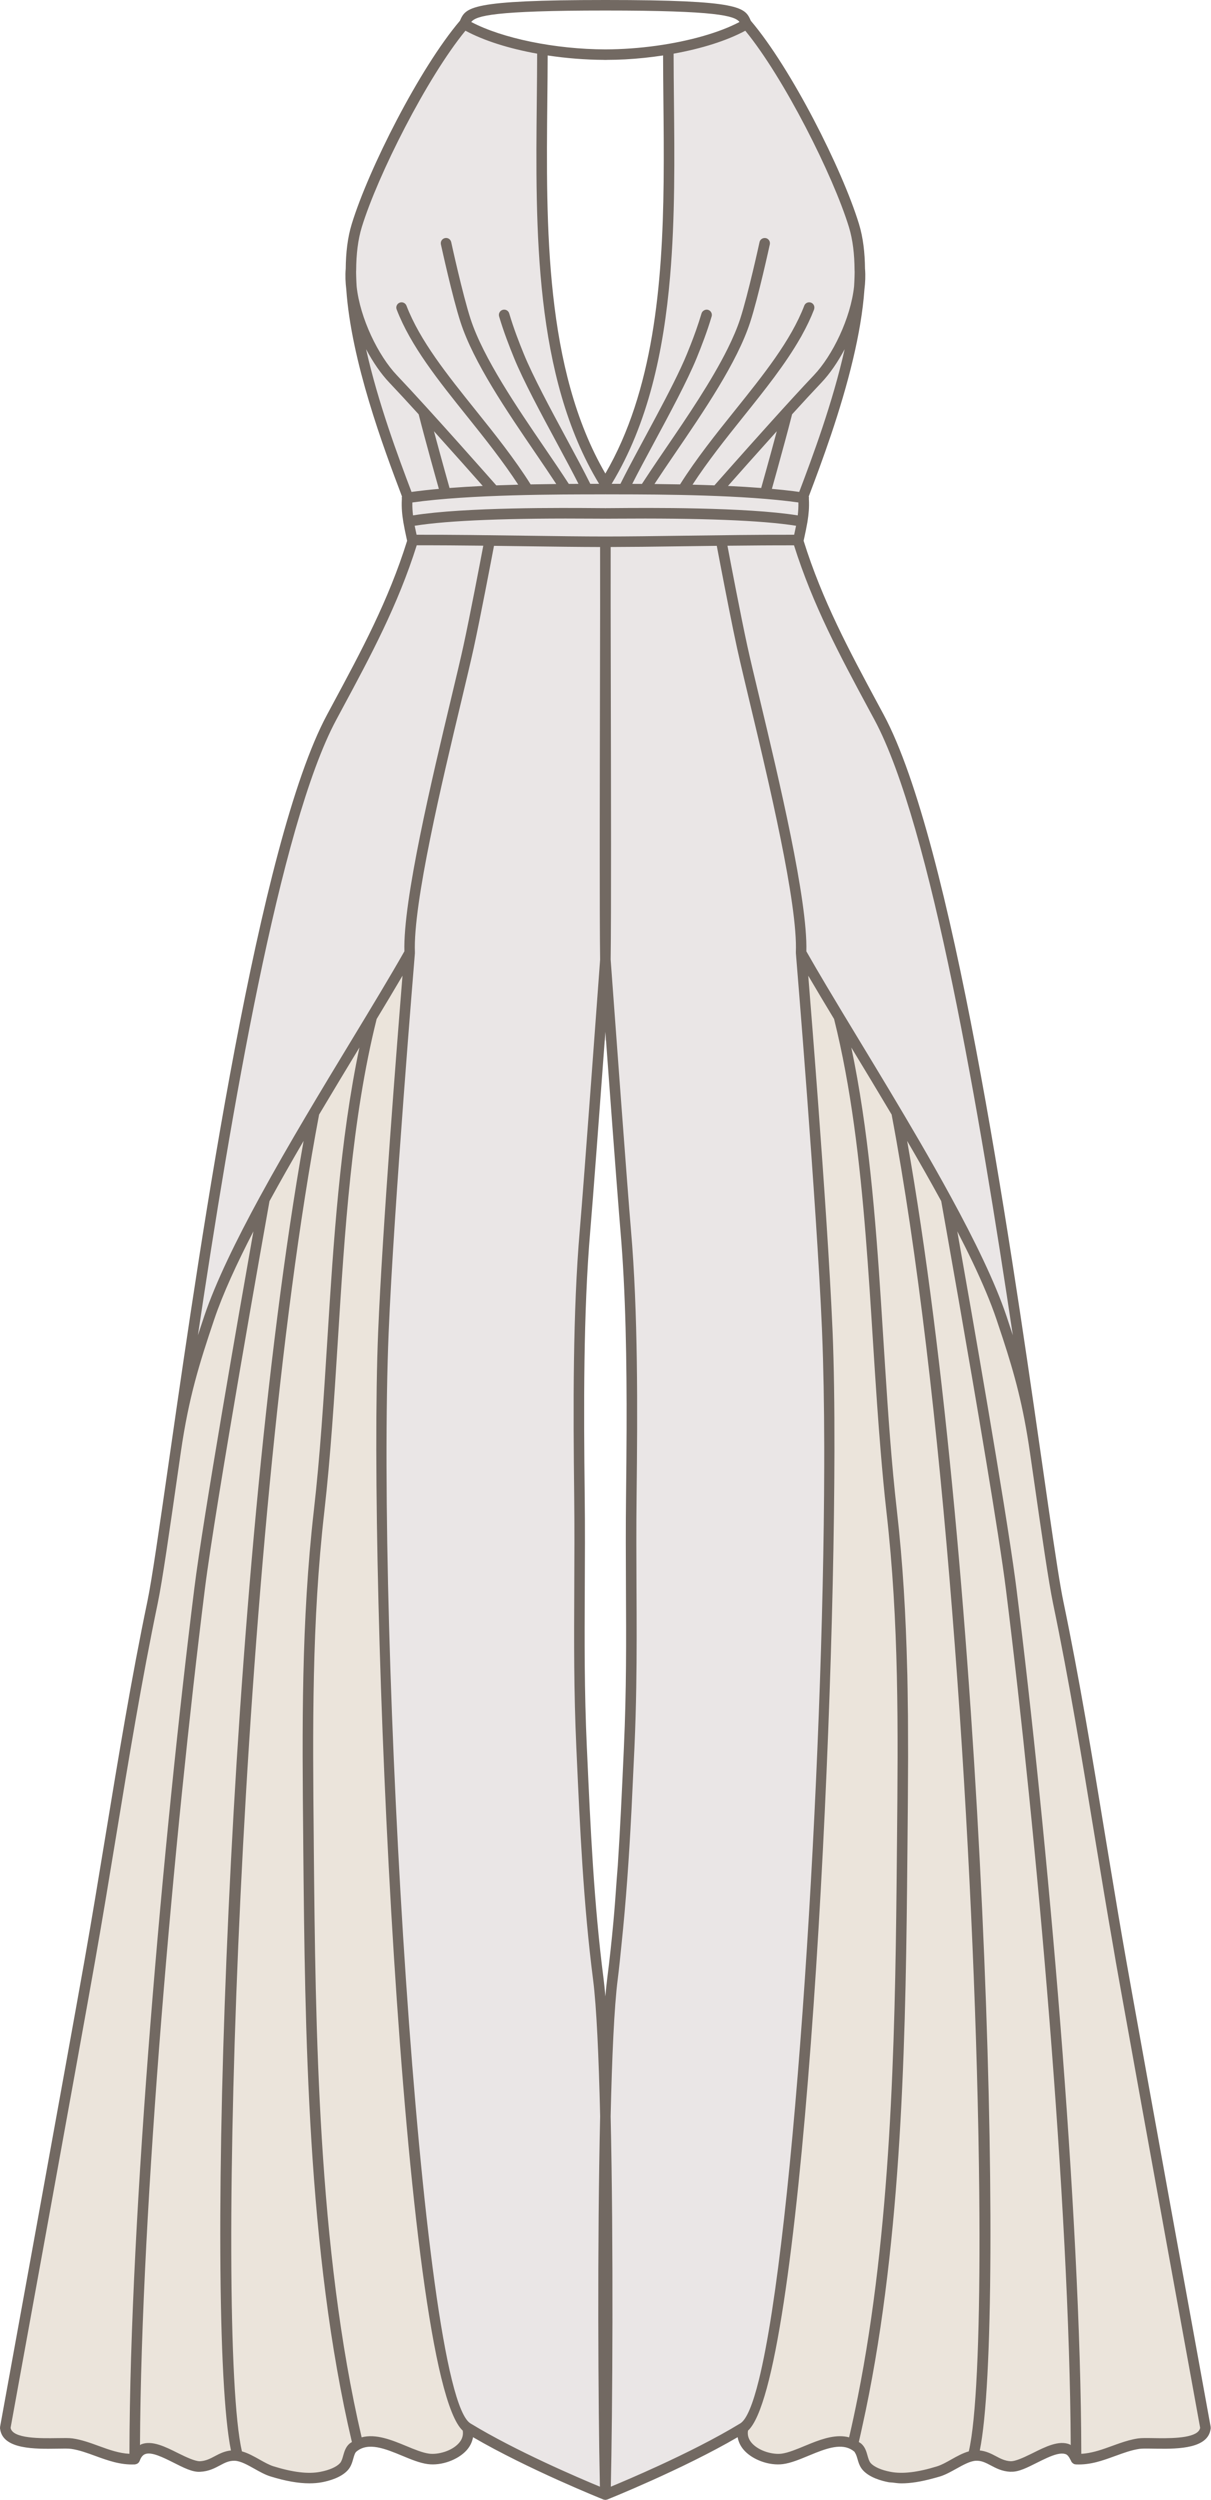
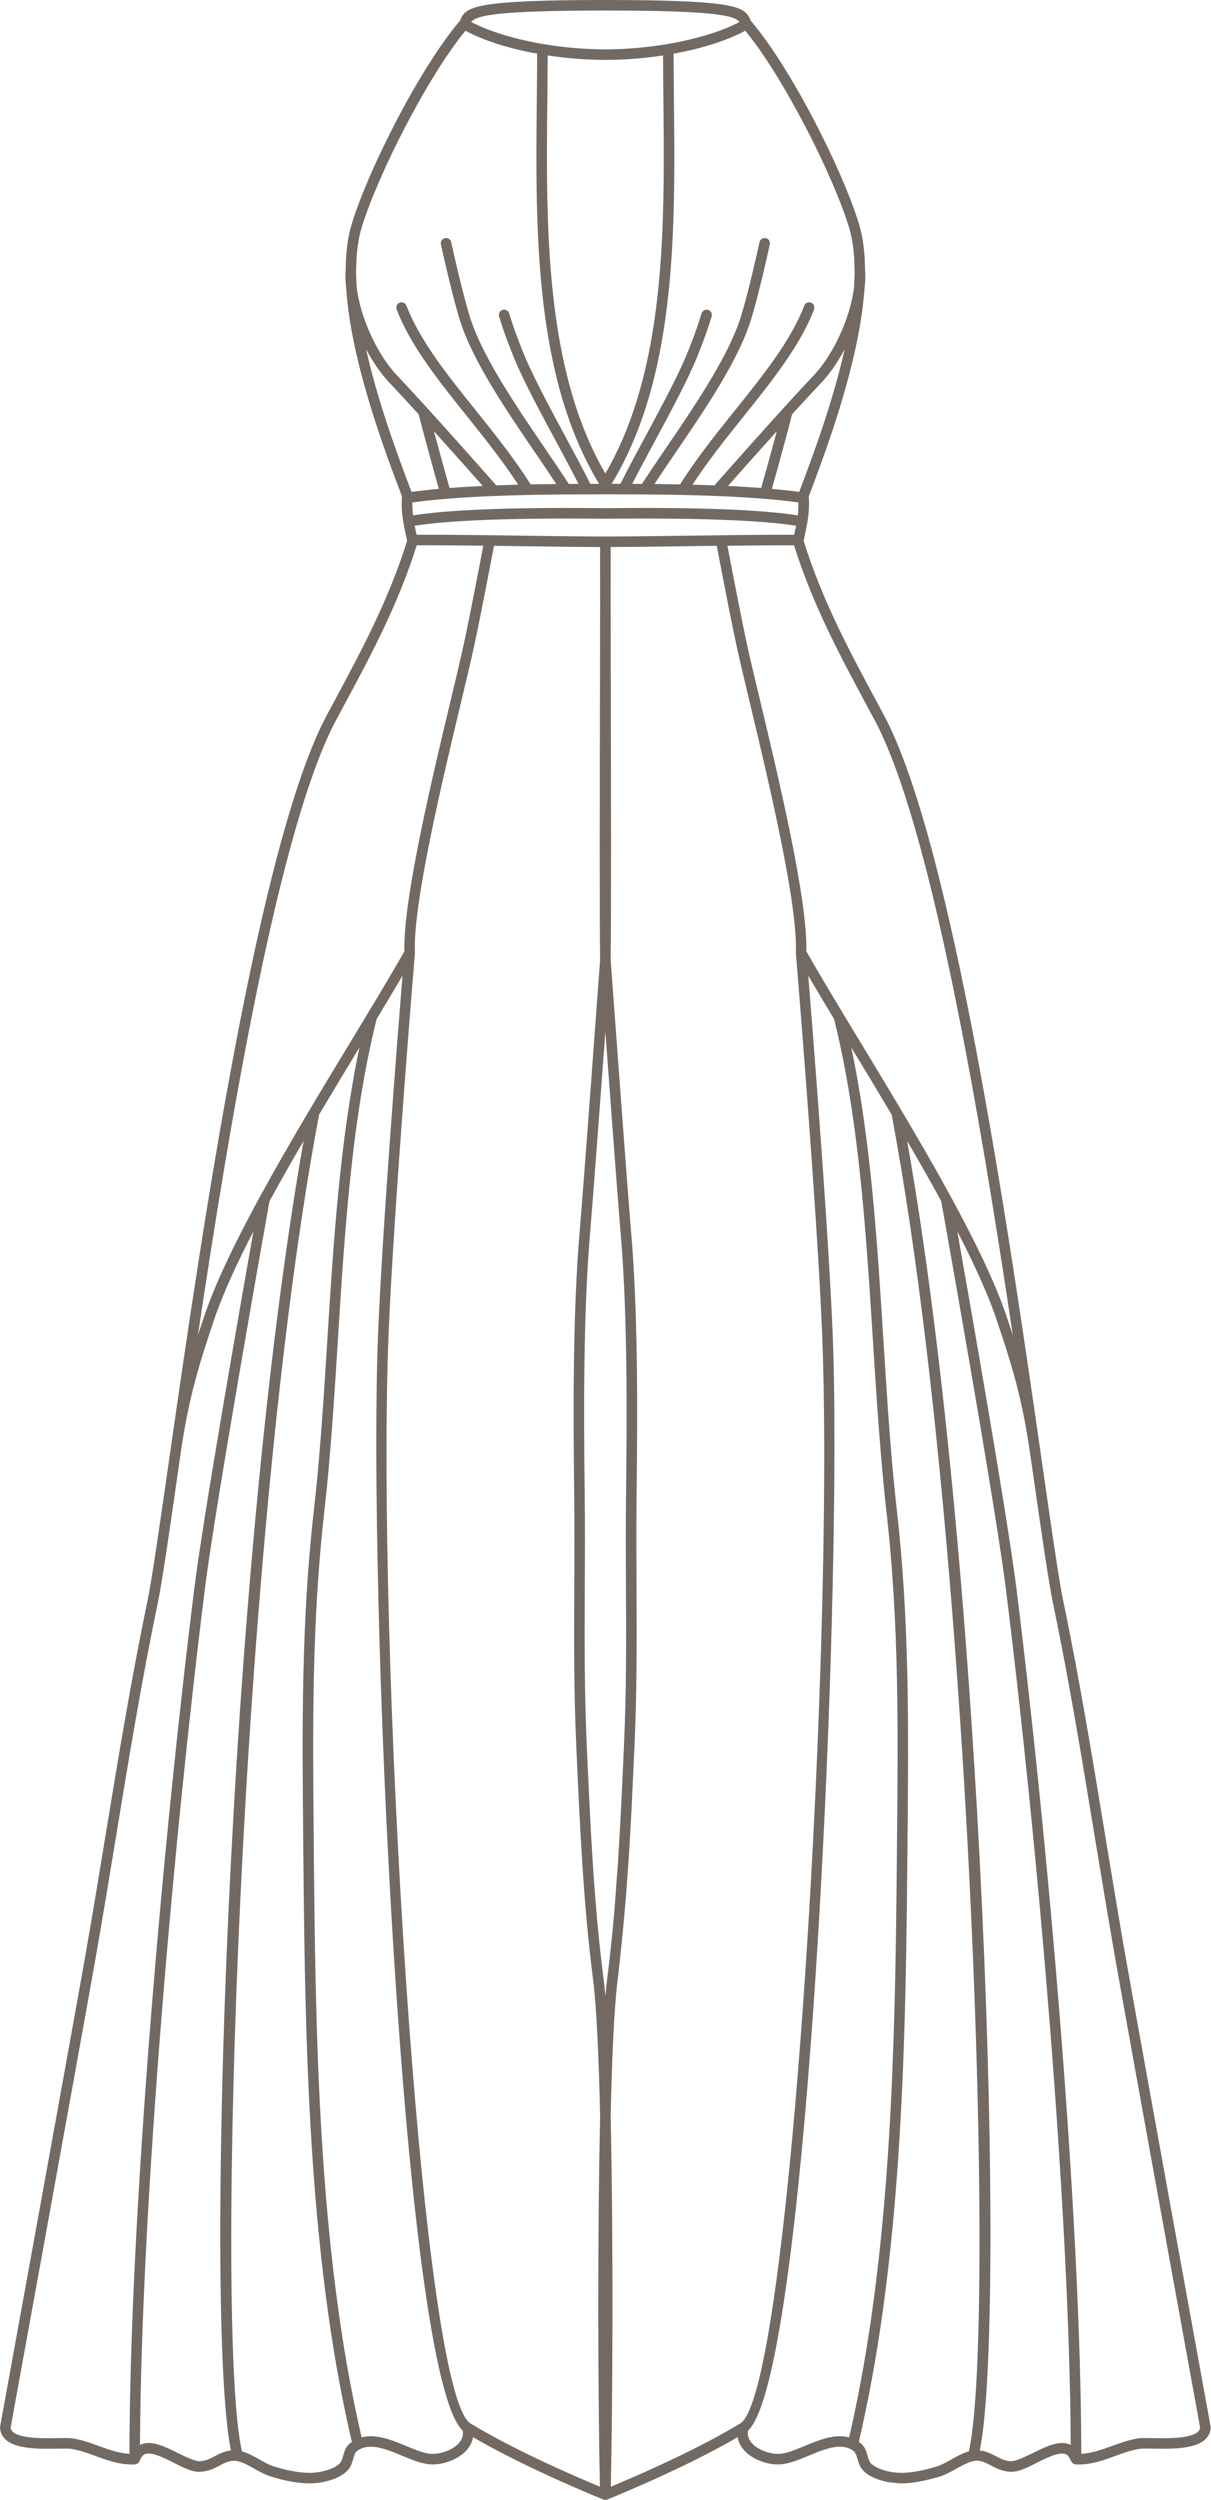
<svg xmlns="http://www.w3.org/2000/svg" height="500.0" preserveAspectRatio="xMidYMid meet" version="1.0" viewBox="-0.0 0.0 242.4 500.0" width="242.4" zoomAndPan="magnify">
  <g id="change1_1">
-     <path d="M241.513,485.419l-0.556-2.997 c-2.256-12.179-10.424-56.284-14.686-79.621l-0.404-2.247c-0.602-3.327-1.107-6.123-1.471-8.232 c-1.541-8.775-3.007-17.671-4.236-25.216c-2.366-14.409-5.049-30.739-8.34-46.615c-0.935-4.455-2.485-15.198-4.271-27.758 c-0.104-0.744-0.206-1.49-0.356-2.425c-5.639-39.294-17.372-121.059-31.223-146.836l-1.18-2.19 c-5.731-10.64-11.146-20.688-14.938-32.809l-0.082-0.266l0.209-0.98c0.228-0.984,0.432-1.926,0.577-2.851l-0.009-0.09l0.045-0.138 l0.023-0.124c0.237-1.489,0.313-2.758,0.241-4.15l0.345-0.931l0.095-0.019l-0.179-0.553l0.772-0.068 c0.784-3.357,2.092-7.373,3.59-11.975c2.84-8.726,6.054-18.59,6.835-27.479l-0.153-0.642l0.023-0.19 c0.162-1.331,0.109-2.648,0.033-3.833c0-3.383-0.414-6.442-1.227-9.088c-1.856-6.019-5.872-14.987-10.48-23.407 c-1.028-1.866-2.091-3.688-3.134-5.444c-0.795-1.315-1.596-2.61-2.391-3.825c-1.542-2.362-2.999-4.414-4.349-6.117l-0.321,1.442 l-0.95-2.952l-0.271-0.6c-4.938,2.646-10.438,3.728-15.791,5.746c0.179,4.214,0.138,8.438,0.43,12.645 c0.204,2.938,0.329,5.711-0.103,8.534c0.465,4.229-0.188,8.984-0.141,13.085c0.062,5.343-0.468,10.612-1.024,15.912 c-0.161,4.796-1.774,10.02-2.791,14.377c-1.634,7.016-3.925,14.129-7.502,20.407c-0.033,0.06-0.08,0.089-0.119,0.137 c0.162,1.332-1.933,1.313-2.107-0.01c-0.77-5.814-5.432-11.168-6.852-16.904c-0.29-1.17-0.519-2.344-0.712-3.521 c-0.206-0.118-0.37-0.318-0.435-0.632c-2.378-11.882-3.059-23.297-2.755-35.383c0.154-6.153-1.337-12.268-0.979-18.431 c0.109-1.887,0.334-3.761,0.581-5.632c-0.035-1.502-0.035-3.004,0.069-4.502c-3.174-0.731-6.279-1.75-9.431-2.568 c-2.481-0.645-4.865-1.38-6.852-2.984c-0.008,0.022-0.02,0.043-0.028,0.065v0.069l-0.087,0.13L92.294,5.13l-0.146,0.01 c-7.674,9.17-17.276,28.652-20.736,39.957c-0.753,2.457-0.769,5.309-0.766,8.33c0.378,0.256,0.433,0.644,0.433,0.845v0.421 c0,0.521-0.078,1.049-0.162,1.587c-0.099,0.605-0.187,1.176-0.122,1.827L70.7,58.961c1.195,13.654,6.541,29.938,10.829,39.888 l0.087,0.221v0.722l-0.044,0.531l-0.049,0.043c-0.04,1.277,0.043,2.5,0.269,3.937l-0.055,0.427l-0.052,0.076l-0.015,0.272 c0.063,0.332,0.177,0.693,0.295,1.068c0.11,0.354,0.222,0.714,0.296,1.031l0.28,0.996l-0.094,0.299 c-3.786,12.104-9.201,22.162-14.928,32.797l-1.153,2.202c-13.842,25.73-25.405,106.347-30.967,145.092l-0.236,1.595l-0.034,0.319 c-0.081,0.496-0.144,0.983-0.206,1.47l-0.21,1.538c-1.825,12.702-3.27,22.734-4.163,27.003c-3.096,14.926-5.59,30.128-8.002,44.829 l-1.115,6.846c-1.072,6.613-2.182,13.451-3.376,20.159c-2.381,13.535-10.023,55.939-14.131,78.72 c-1.325,7.351-2.274,12.611-2.533,14.007c0.106,0.2,0.138,0.42,0.138,0.642c0,0.133-0.021,0.289-0.088,0.452 c0.744,2.207,4.62,2.499,7.968,2.499c0.614,0,1.216-0.009,1.785-0.018l1.237-0.032c0.413-0.017,0.796-0.029,1.125-0.029 c0.336,0,0.624,0.016,0.832,0.048c1.695,0.245,3.352,0.669,5.063,1.298c2.151,0.8,4.334,1.228,6.709,1.309 c0.225,0.017,0.464,0.018,0.75,0.018c0.031,0,0.315,0,0.315,0c0.354-0.668,0.817-1.113,1.399-1.352 c0.336-0.141,0.721-0.211,1.139-0.211c1.574,0,3.531,0.979,5.434,1.929l0.254,0.128c1.628,0.825,3.167,1.604,4.344,1.604 l0.241-0.011c1.394-0.054,2.407-0.582,3.483-1.142c0.973-0.518,1.975-1.05,3.512-1.05h0.017c1.317,0.047,2.719,0.806,4.073,1.539 l0.331,0.18c1.037,0.592,2.046,1.149,2.97,1.446c2.938,0.903,5.395,1.344,7.508,1.344c0.799,0,1.585-0.072,2.334-0.213 c0.979-0.186,3.39-0.756,4.601-2.098c0.452-0.499,0.645-1.189,0.849-1.92l0.062-0.209c0.07-0.246,0.143-0.481,0.294-0.817 c0.037-0.081,0.081-0.183,0.146-0.29c0.142-0.283,0.331-0.45,0.438-0.528c0.966-0.812,2.15-1.224,3.523-1.224 c2.1,0,4.371,0.942,6.728,1.922l0.261,0.108c1.647,0.69,3.206,1.344,4.602,1.527c0.317,0.044,0.644,0.065,0.975,0.065 c2.256,0,4.619-0.962,5.891-2.399c0.603-0.676,0.932-1.145,1.056-1.826l0.271-1.477l1.296,0.754 c5.259,3.058,11.438,5.79,16.403,7.987c3.531,1.562,6.031,2.679,7.659,3.577l1.142,0.284h0.417l0.195,0.099 c0,0,0.182,0.014,0.271,0.028l0.311,0.011l0.076,0.037l0.236,0.023l0.083,0.094l0.099-0.063c1.659-1.057,4.725-2.412,8.604-4.127 c4.946-2.189,11.104-4.912,16.346-7.95l1.296-0.751l0.271,1.475c0.094,0.527,0.285,0.759,0.876,1.415l0.18,0.201 c1.311,1.47,3.768,2.498,5.972,2.498c0.304,0,0.603-0.021,0.902-0.062c1.524-0.2,3.293-0.938,4.853-1.592 c2.228-0.93,4.53-1.893,6.678-1.893c1.391,0,2.587,0.417,3.526,1.214c0.559,0.438,0.775,1.18,1.004,1.951 c0.187,0.667,0.377,1.356,0.836,1.865c1.191,1.338,3.607,1.905,4.595,2.089c0.749,0.141,1.535,0.213,2.334,0.213 c2.091,0,4.608-0.452,7.481-1.342c0.934-0.293,1.928-0.851,3.013-1.458l0.237-0.131c1.373-0.752,2.791-1.529,4.342-1.583 c1.355,0,2.361,0.536,3.357,1.066c0.998,0.52,2.029,1.055,3.462,1.108l0.237,0.01c1.146,0,2.647-0.762,4.237-1.567l0.616-0.312 c1.806-0.906,3.675-1.842,5.192-1.842c0.41,0,0.786,0.068,1.12,0.204l0.228,0.107l0.021,0.02c0.532,0.275,0.93,0.704,1.227,1.325 c0.061-0.008,0.415-0.012,0.415-0.012c2.552-0.019,4.944-0.453,7.316-1.326c1.702-0.626,3.317-0.892,5.086-1.146 c0.327-0.054,0.87-0.074,1.511-0.074c0.457,0,2.784,0.037,3.41,0.037c3.764,0,8.14-0.333,8.58-2.935l0.026-0.148l0.03-0.065 C241.548,485.526,241.529,485.474,241.513,485.419z M126.341,317.634c0.06,9.878,0.121,20.093-0.399,31.831l-0.023,1.079 l-0.031,0.682c-0.663,14.646-1.348,29.791-3.264,44.6c-0.128,0.937-0.208,2.019-0.297,3.218l-0.046,0.559 c-0.011,0.072-0.007,0.146-0.007,0.23L120.181,400c-0.015-0.087-0.056-0.491-0.056-0.491c-0.104-1.387-0.226-2.629-0.372-3.694 c-1.888-14.748-2.573-29.841-3.235-44.438l-0.083-1.887c-0.469-10.575-0.43-19.82-0.387-29.61l0.035-5.614 c0.041-4.899,0.084-9.965,0.017-15.284c-0.177-15.754-0.192-36.009,1.269-52.935l0.398-4.702c0.662-7.737,1.896-22.138,2.719-33.266 l2.104,0.001c0.496,6.724,1.021,14.557,1.488,21.462c0.494,7.39,0.926,13.771,1.164,16.501c1.364,15.813,1.347,34.788,1.121,52.936 C126.3,305.527,126.32,311.677,126.341,317.634z" fill="#D8CBB9" opacity=".5" />
-   </g>
+     </g>
  <g id="change2_1">
-     <path d="M205.371,277.704c-6.135-42.087-16.901-110.959-29.399-134.225l-1.18-2.192 c-5.731-10.644-11.148-20.696-14.941-32.813l-0.085-0.274l0.21-0.969c0.232-0.991,0.442-1.938,0.591-2.845l-0.021-0.105l0.041-0.126 l0.021-0.127c0.251-1.496,0.315-2.761,0.251-4.152l0.339-0.927l0.104-0.021l-0.188-0.549l0.778-0.084 c0.78-3.351,2.087-7.354,3.584-11.97c2.844-8.726,6.068-18.589,6.85-27.48l-0.169-0.634l0.021-0.188 c0.169-1.328,0.128-2.655,0.044-3.835c0-3.395-0.422-6.449-1.223-9.083c-1.854-6.027-5.88-14.984-10.475-23.414 c-1.032-1.855-2.106-3.688-3.141-5.438c-0.801-1.328-1.602-2.613-2.404-3.836c-1.537-2.358-2.992-4.403-4.34-6.11l-0.316,1.434 l-0.946-2.95l-0.276-0.591c-4.951,2.656-10.453,3.73-15.783,5.753c0.169,4.215,0.126,8.43,0.423,12.646 c0.21,2.93,0.336,5.711-0.107,8.535c0.466,4.216-0.188,8.978-0.146,13.066c0.063,5.354-0.466,10.622-1.013,15.933 c-0.169,4.784-1.77,10.011-2.803,14.373c-1.622,7.019-3.919,14.121-7.502,20.401c-0.021,0.063-0.064,0.084-0.105,0.126 c0.146,1.349-1.939,1.327-2.106,0c-0.779-5.816-5.438-11.169-6.85-16.902c-0.297-1.181-0.526-2.339-0.719-3.52 c-0.21-0.127-0.379-0.316-0.442-0.633c-2.381-11.887-3.055-23.309-2.738-35.385c0.147-6.154-1.35-12.266-0.99-18.439 c0.105-1.876,0.338-3.752,0.591-5.628c-0.043-1.496-0.043-2.992,0.063-4.509c-3.183-0.718-6.279-1.749-9.42-2.551 c-2.485-0.652-4.867-1.391-6.869-2.993c0,0.021,0,0.042-0.021,0.063v0.063l-0.085,0.126l-0.169,0.399L92.16,5.145 c-7.672,9.167-17.282,28.64-20.737,39.958c-0.76,2.444-0.78,5.311-0.78,8.324c0.379,0.253,0.442,0.633,0.442,0.844v0.421 c0,0.527-0.084,1.054-0.169,1.581c-0.084,0.611-0.189,1.18-0.104,1.833l-0.104,0.864c1.2,13.635,6.531,29.926,10.832,39.874 l0.084,0.23v0.716l-0.041,0.527l-0.043,0.042c-0.041,1.286,0.043,2.509,0.253,3.941l-0.043,0.422l-0.063,0.084v0.273 c0.063,0.337,0.168,0.695,0.294,1.074c0.104,0.337,0.21,0.696,0.294,1.011l0.276,1.014l-0.085,0.294 c-3.795,12.097-9.21,22.17-14.943,32.792l-1.157,2.213c-12.099,22.507-22.468,87.017-28.599,128.766 c4.699-10.79,12.562-28.62,16.965-35.785c6.491-10.537,26.724-44.509,26.724-44.509s-1.919,25.984-2.233,33.213 c-0.317,7.25-2.867,49.947-2.867,64.131c0,14.162,2.655,91.169,3.395,102.761c0.758,11.611,3.308,41.749,4.276,51.442 c0.948,9.695,4.363,31.213,6.069,35.152c1.054,2.424,2.468,5.187,4.174,7.777l0.989,0.59c5.27,3.056,11.445,5.795,16.396,7.987 c3.54,1.559,6.049,2.677,7.671,3.583l1.139,0.273h0.422l0.188,0.105c0,0,0.188,0,0.273,0.021l0.316,0.021l0.063,0.021l0.253,0.021 l0.063,0.104l0.106-0.063c1.663-1.055,4.72-2.423,8.598-4.13c4.953-2.192,11.106-4.911,16.354-7.945l0.695-0.422 c2.76-1.981,4.384-6.112,5.438-9.609c0.802-6.028,2.949-11.781,3.581-17.873c0.739-6.807,1.033-13.486,1.477-20.314 c0-0.127,0.043-0.253,0.084-0.38c0.423-8.324,1.791-16.691,2.401-25.038c0.022-0.273,0.148-0.484,0.316-0.652 c0.317-10.896,2.614-21.623,1.919-32.54c-0.021-0.4,0.169-0.674,0.442-0.843c0.125-13.151,1.223-26.302,1.286-39.452 c0-0.442,0.567-36.081,0.567-36.081s0.169-0.189,0.422-0.421c-0.338-19.728-1.182-61.623-2.172-73.087 c-1.327-15.153-3.033-38.208-3.033-38.208s19.219,30.305,28.702,47.691C194.496,249.463,200.798,265.396,205.371,277.704z M126.341,317.64c0.063,9.862,0.127,20.085-0.399,31.822l-0.021,1.075l-0.041,0.695c-0.653,14.646-1.35,29.779-3.246,44.595 c-0.148,0.927-0.21,2.023-0.316,3.225l-0.042,0.549v0.23L120.187,400c-0.021-0.084-0.063-0.483-0.063-0.483 c-0.104-1.393-0.23-2.635-0.379-3.709c-1.875-14.731-2.57-29.843-3.226-44.427l-0.085-1.896c-0.463-10.58-0.42-19.812-0.378-29.61 l0.021-5.605c0.043-4.91,0.084-9.968,0.021-15.279c-0.169-15.764-0.19-36.016,1.264-52.938l0.401-4.7 c0.673-7.735,1.896-22.15,2.719-33.277h2.107c0.483,6.723,1.011,14.563,1.496,21.476c0.482,7.376,0.905,13.762,1.158,16.502 c1.368,15.806,1.349,34.772,1.117,52.918C126.3,305.522,126.32,311.676,126.341,317.64z" fill="#EAE6E6" />
-   </g>
+     </g>
  <g id="change3_1">
    <path d="M242.334,485.55c-0.002-0.047,0.011-0.093,0.002-0.142c-0.021-0.112-0.355-1.949-0.913-5.021 c-2.77-15.195-11.096-60.959-14.846-81.866c-0.45-2.518-0.839-4.685-1.139-6.384c-1.097-6.201-2.141-12.441-3.161-18.62 c-0.361-2.194-0.729-4.409-1.087-6.572c-2.511-15.3-5.111-31.123-8.348-46.665c-0.319-1.526-0.712-3.815-1.167-6.695 c-0.535-3.386-1.158-7.604-1.858-12.431c-0.387-2.683-0.799-5.543-1.229-8.56c-0.113-0.791-0.232-1.621-0.352-2.437 c0-0.002,0-0.003,0-0.005c-0.004-0.022-0.006-0.042-0.01-0.063c-6.292-43.769-17.675-121.702-31.33-147.12l-1.178-2.186 c-5.729-10.644-11.14-20.7-14.863-32.624l0.15-0.684c0.223-1.012,0.422-1.968,0.587-2.928c0.004-0.021,0.019-0.037,0.022-0.061 c0.004-0.022-0.005-0.042,0-0.064c0.01-0.061,0.021-0.12,0.03-0.182c0.225-1.383,0.355-2.783,0.271-4.37 c-0.002-0.028-0.018-0.052-0.021-0.079c0.005-0.021,0.018-0.038,0.021-0.06c0.021-0.151,0.008-0.298-0.031-0.438 c2.568-6.775,6.396-17.024,8.87-27.476c1.113-4.697,1.955-9.423,2.271-13.888c0.176-1.411,0.232-2.792,0.127-4.104 c0-0.01-0.006-0.018-0.008-0.026c-0.028-3.256-0.381-6.314-1.21-9.015c-3.375-10.987-13.557-31.111-21.646-40.627l-0.002-0.004 C149.113,1.478,148.463,0,121.173,0c-27.262,0-27.936,1.477-29.11,4.152c-8.087,9.51-18.277,29.646-21.654,40.638 c-0.832,2.704-1.185,5.77-1.21,9.03c-0.003,0.004-0.006,0.007-0.006,0.011c-0.104,1.292-0.049,2.656,0.12,4.047 c1.004,14.413,7.417,31.583,11.148,41.417c-0.039,0.14-0.054,0.287-0.031,0.439c0.004,0.021,0.017,0.038,0.021,0.06 c-0.005,0.027-0.02,0.051-0.021,0.079c-0.086,1.656,0.061,3.106,0.301,4.546c0.004,0.023-0.004,0.046,0,0.07 c0.004,0.023,0.02,0.042,0.024,0.065c0.165,0.952,0.36,1.902,0.581,2.907l0.154,0.703c-3.723,11.921-9.136,21.978-14.866,32.62 l-1.173,2.186c-13.659,25.418-25.039,103.351-31.33,147.118c-0.004,0.023-0.006,0.043-0.012,0.065c0,0.002,0,0.003,0,0.005 c-0.116,0.815-0.235,1.646-0.35,2.437c-1.877,13.057-3.358,23.367-4.256,27.686c-3.239,15.542-5.837,31.365-8.353,46.665 c-1.354,8.253-2.758,16.79-4.243,25.195c-3.307,18.667-16.766,92.527-16.896,93.269c-0.011,0.051,0.004,0.099,0.002,0.148 c-0.002,0.048-0.019,0.094-0.015,0.144c0.004,0.032,0.015,0.06,0.019,0.092c0.004,0.021,0.006,0.042,0.014,0.063 c0.564,4.083,7.072,3.969,11.42,3.9c1.155-0.025,2.247-0.042,2.795,0.041c1.597,0.229,3.174,0.807,4.841,1.416 c2.468,0.901,5.02,1.822,7.856,1.697c0.005,0,0.01,0.002,0.014,0.002c0.002,0,0.006-0.002,0.008-0.002 c0.017,0,0.029,0.003,0.045,0.002c0.025-0.001,0.044-0.021,0.068-0.023c0.159-0.02,0.305-0.073,0.437-0.156 c0.035-0.022,0.069-0.042,0.104-0.07c0.141-0.114,0.251-0.255,0.316-0.427c0.004-0.007,0.013-0.012,0.016-0.019 c0.263-0.733,0.616-1.183,1.086-1.367c1.275-0.52,3.622,0.663,5.692,1.696c1.955,0.979,3.791,1.955,5.354,1.832 c1.676-0.074,2.878-0.713,3.938-1.276c0.992-0.527,1.827-0.971,2.988-0.926c1.169,0.054,2.564,0.84,3.914,1.597 c1.046,0.589,2.128,1.194,3.198,1.527c3.005,0.93,5.586,1.391,7.816,1.391c0.897,0,1.736-0.074,2.527-0.222 c1.35-0.255,3.819-0.91,5.174-2.434c0.63-0.704,0.868-1.556,1.082-2.309c0.165-0.585,0.325-1.141,0.618-1.383 c2.37-1.988,5.82-0.557,9.154,0.823c1.813,0.753,3.526,1.461,5.129,1.675c2.716,0.361,6.05-0.835,7.791-2.783 c0.704-0.789,1.108-1.67,1.273-2.597c11.003,6.412,25.751,12.325,26.076,12.457c0.002,0,0.004,0.001,0.006,0.002l0.014,0.005 c0.079,0.031,0.161,0.035,0.241,0.046c0.041,0.006,0.076,0.027,0.119,0.028c0.009,0,0.018,0,0.025,0s0.019,0,0.025,0h0.002 c0.047-0.001,0.086-0.023,0.129-0.03c0.077-0.011,0.157-0.014,0.233-0.044c0.156-0.063,15.026-6.016,26.093-12.466 c0.164,0.928,0.57,1.81,1.276,2.599c1.307,1.461,3.507,2.5,5.674,2.774c0.724,0.093,1.44,0.102,2.117,0.011 c1.602-0.215,3.313-0.924,5.123-1.675c0.487-0.202,0.976-0.401,1.463-0.596c2.859-1.128,5.672-1.93,7.697-0.23 c0.06,0.05,0.097,0.159,0.146,0.231c0.193,0.286,0.335,0.688,0.468,1.151c0.215,0.753,0.456,1.605,1.083,2.309 c1.354,1.523,3.822,2.178,5.178,2.434c0.247,0.046,0.535,0.038,0.795,0.069c0.578,0.073,1.146,0.16,1.771,0.16 c1.836,0,3.917-0.337,6.303-0.985c0.483-0.131,0.964-0.255,1.472-0.413c0.591-0.186,1.182-0.455,1.771-0.756 c0.481-0.245,0.962-0.51,1.433-0.773c0.698-0.392,1.408-0.785,2.092-1.086c0.64-0.281,1.255-0.483,1.817-0.509 c0.85-0.033,1.525,0.199,2.218,0.531c0.252,0.122,0.507,0.255,0.771,0.396c1.061,0.564,2.265,1.202,3.938,1.277 c0.033,0.001,0.07-0.012,0.104-0.012c1.541,0.077,3.339-0.863,5.252-1.822c0.003-0.001,0.007-0.003,0.01-0.004 c0.653-0.326,1.333-0.663,2-0.96c1.379-0.614,2.686-1.032,3.563-0.761c0.039,0.013,0.085,0.013,0.124,0.028 c0.372,0.149,0.654,0.515,0.896,1.007c0.06,0.125,0.136,0.211,0.188,0.359c0.002,0.008,0.013,0.011,0.016,0.02 c0.004,0.01,0.002,0.022,0.006,0.033c0.067,0.158,0.179,0.283,0.309,0.391c0.035,0.029,0.07,0.049,0.109,0.073 c0.021,0.012,0.037,0.028,0.058,0.038c0.031,0.017,0.054,0.044,0.086,0.059c0.089,0.037,0.189,0.047,0.289,0.059 c0.024,0.003,0.043,0.022,0.067,0.023c0.017,0.001,0.028-0.002,0.046-0.002c0.002,0,0.006,0.002,0.008,0.002 c0.004,0,0.008-0.002,0.012-0.002c1.41,0.063,2.75-0.129,4.045-0.455c1.208-0.303,2.373-0.72,3.521-1.139 c0.097-0.035,0.195-0.069,0.292-0.104c1.671-0.609,3.247-1.187,4.845-1.416c0.201-0.031,0.498-0.044,0.829-0.054 c0.554-0.012,1.235-0.002,1.96,0.013c0.273,0.004,0.558,0.009,0.848,0.012c4.3,0.056,10.059-0.086,10.58-3.923 c0.006-0.014,0.01-0.028,0.012-0.041c0.004-0.036,0.017-0.067,0.021-0.104C242.355,485.648,242.336,485.6,242.334,485.55z M173.863,141.787l1.177,2.18c11.313,21.06,21.124,79.158,27.692,123.094c-0.409-1.254-0.829-2.522-1.271-3.834 c-2.285-6.771-6.366-15.121-11.155-23.9c-0.013-0.021-0.021-0.045-0.037-0.065c-1.979-3.63-4.077-7.328-6.226-11.024 c-3.995-6.877-8.147-13.731-11.975-20.042c-2.325-3.835-4.553-7.514-6.59-10.939c-1.483-2.494-2.871-4.857-4.075-6.982 c0.288-10.21-5.514-34.507-9.373-50.653c-1.023-4.274-1.894-7.914-2.448-10.456c-1.265-5.791-3.31-16.517-3.973-20.014 c4.527-0.053,9.09-0.09,13.324-0.083C162.714,121.059,168.127,131.133,173.863,141.787z M121.091,98.875 c0.028,0,0.053-0.014,0.082-0.016c0.028,0.002,0.054,0.016,0.082,0.016c0.608,0,1.249,0,1.92,0 c9.782,0.007,25.753,0.108,36.637,1.621c0.019,0.897-0.028,1.753-0.132,2.588c-10.437-1.671-30.178-1.518-36.814-1.458l-1.609,0.011 c-0.028,0-0.054,0.014-0.082,0.017c-0.029-0.002-0.054-0.017-0.082-0.017l-1.605-0.011c-6.647-0.054-26.381-0.213-36.814,1.457 c-0.104-0.833-0.152-1.688-0.134-2.586C94.16,98.88,111.601,98.875,121.091,98.875z M89.964,97.536 c-0.021-0.075-1.689-5.997-3.103-11.289c4.032,4.473,7.901,8.834,9.769,10.946c-2.262,0.106-4.495,0.244-6.66,0.411 C89.964,97.581,89.97,97.558,89.964,97.536z M109.557,19.979c0.033-3.041,0.061-6,0.068-8.888c3.663,0.555,7.501,0.865,11.325,0.887 c0.019,0.002,0.034,0.011,0.054,0.011c0.058,0,0.113-0.004,0.171-0.005c0.058,0.001,0.113,0.005,0.171,0.005 c0.019,0,0.035-0.009,0.054-0.011c1.26-0.006,2.52-0.035,3.776-0.104c2.56-0.138,5.092-0.412,7.549-0.783 c0.006,2.888,0.031,5.847,0.063,8.888c0.056,5.346,0.106,10.841,0.048,16.377c-0.221,20.655-2.089,41.891-11.663,58.359 C109.034,73.833,109.296,45.268,109.557,19.979z M145.716,97.193c1.868-2.112,5.737-6.473,9.77-10.944 c-1.409,5.291-3.081,11.211-3.104,11.287c-0.007,0.022,0,0.044-0.005,0.067C150.21,97.436,147.978,97.3,145.716,97.193z M119.465,103.734l1.626,0.01c0.028,0,0.053-0.014,0.082-0.017c0.028,0.002,0.054,0.017,0.082,0.017l1.626-0.01 c17.409-0.137,29.653,0.337,36.465,1.424c-0.117,0.586-0.247,1.181-0.383,1.796c-6.989-0.019-14.893,0.098-21.91,0.192 c-5.939,0.083-11.49,0.159-15.88,0.159c-4.388,0-9.94-0.076-15.881-0.159c-7.021-0.095-14.923-0.21-21.91-0.192 c-0.134-0.615-0.264-1.21-0.381-1.796C89.817,104.07,102.062,103.597,119.465,103.734z M159.975,98.391 c-0.407-0.057-0.8-0.115-1.22-0.166c-1.354-0.169-2.784-0.314-4.25-0.446c0.328-1.163,1.521-5.422,2.659-9.651 c0.422-1.563,0.832-3.113,1.189-4.504c0.063-0.255,0.131-0.513,0.193-0.755c2.158-2.374,4.223-4.609,5.89-6.363 c1.622-1.703,3.235-4.034,4.633-6.662C166.669,80.565,162.647,91.341,159.975,98.391z M169.923,45.409 c0.783,2.555,1.111,5.472,1.13,8.586c0,0.002,0,0.004,0,0.006c0.034,0.438-0.003,0.911-0.005,1.366 c-0.016,0.628-0.051,1.267-0.09,1.909c-0.681,6.386-4.326,13.863-8.05,17.775c-4.616,4.854-12.249,13.396-16.612,18.309 c-1.888,2.126-3.137,3.542-3.291,3.716c-1.47-0.056-2.936-0.1-4.388-0.137c3.04-4.654,6.623-9.161,10.12-13.524 c4.322-5.387,8.459-10.554,11.465-15.825c0.054-0.092,0.114-0.185,0.167-0.277c0.045-0.079,0.08-0.159,0.125-0.239 c0.95-1.711,1.785-3.433,2.458-5.179c0.008-0.023,0.004-0.048,0.012-0.072c0.161-0.524-0.097-1.091-0.617-1.291 c-0.136-0.053-0.275-0.073-0.414-0.068c-0.413,0.014-0.792,0.266-0.948,0.674c-2.691,7.002-8.134,13.783-13.893,20.962 c-3.808,4.743-7.726,9.647-10.965,14.781c-1.758-0.034-3.474-0.06-5.125-0.075c1.229-1.871,2.567-3.854,4.024-5.983 c2.934-4.297,6.063-8.882,8.786-13.398c2.724-4.514,5.038-8.961,6.349-12.982c1.628-5.016,3.836-15.142,3.929-15.569 c0.123-0.568-0.237-1.13-0.805-1.254c-0.014-0.003-0.024,0.002-0.039-0.001c-0.154-0.029-0.304-0.019-0.444,0.018 c-0.375,0.097-0.684,0.388-0.771,0.789c-0.023,0.104-2.279,10.453-3.877,15.368c-0.604,1.857-1.466,3.852-2.487,5.911 c-3.243,6.541-8.193,13.8-12.375,19.926c-1.12,1.64-2.172,3.19-3.17,4.686c-0.57,0.851-1.119,1.682-1.63,2.472 c-0.663-0.004-1.308-0.007-1.938-0.009c1.191-2.354,2.704-5.167,4.313-8.153c3.152-5.848,6.726-12.478,8.599-17.063 c0.476-1.167,0.99-2.457,1.5-3.851c0.511-1.389,1.013-2.857,1.479-4.429c0.164-0.558-0.151-1.144-0.71-1.31 c-0.314-0.096-0.63-0.023-0.881,0.145c-0.198,0.132-0.359,0.32-0.433,0.566c-0.683,2.297-1.451,4.407-2.185,6.277 c-0.242,0.615-0.482,1.218-0.723,1.804c-1.383,3.385-3.741,7.962-6.162,12.499c-0.782,1.466-1.57,2.929-2.333,4.345 c-1.445,2.682-2.824,5.239-3.962,7.454c-0.307,0.596-0.597,1.168-0.867,1.709c-0.605-0.001-1.192-0.002-1.757-0.002 c7.283-12.008,10.413-26.483,11.695-41.459c1.014-11.807,0.889-23.916,0.771-35.358c-0.033-3.157-0.063-6.229-0.067-9.22 c5.615-1.013,10.651-2.596,14.351-4.589C156.913,15.568,166.745,35.057,169.923,45.409z M121.173,2.107 c22.343,0,25.878,1.047,26.85,2.292c-2.017,1.062-4.487,2.007-7.253,2.801c-5.771,1.659-12.799,2.66-19.595,2.679 c-10.056-0.026-20.628-2.201-26.85-5.48C95.296,3.155,98.832,2.107,121.173,2.107z M71.298,55.341 c-0.002-0.442-0.039-0.903-0.006-1.329c0.017-3.123,0.346-6.046,1.132-8.607c3.182-10.349,13.013-29.84,20.74-39.263 c3.697,1.994,8.735,3.578,14.354,4.591c-0.007,2.991-0.037,6.064-0.069,9.225c-0.271,25.956-0.561,55.339,12.468,76.812 c-0.565,0-1.152,0.001-1.763,0.002c-1.26-2.545-2.983-5.75-4.819-9.147c-3.128-5.802-6.672-12.377-8.499-16.859 c-0.927-2.274-2.001-5.013-2.91-8.081c-0.165-0.559-0.749-0.876-1.31-0.711c-0.557,0.166-0.878,0.752-0.713,1.31 c0.938,3.157,2.033,5.956,2.98,8.279c1.868,4.586,5.445,11.215,8.599,17.063c1.609,2.986,3.122,5.799,4.313,8.153 c-0.632,0.002-1.28,0.005-1.942,0.009c-1.405-2.177-3.04-4.58-4.792-7.149c-5.503-8.058-12.349-18.086-14.871-25.845 c-1.598-4.915-3.853-15.264-3.874-15.368c-0.127-0.567-0.679-0.934-1.255-0.806c-0.567,0.125-0.931,0.686-0.807,1.254 c0.095,0.428,2.301,10.556,3.931,15.569c2.614,8.047,9.267,17.788,15.135,26.382c1.453,2.131,2.793,4.113,4.024,5.983 c-1.653,0.017-3.369,0.042-5.129,0.075c-3.235-5.136-7.156-10.041-10.964-14.785c-5.758-7.179-11.2-13.957-13.889-20.958 c-0.21-0.543-0.826-0.813-1.361-0.606c-0.543,0.209-0.815,0.819-0.605,1.361c2.809,7.309,8.349,14.212,14.213,21.521 c3.499,4.363,7.078,8.87,10.12,13.524c-1.453,0.037-2.919,0.082-4.39,0.138c-0.505-0.576-13.289-15.071-19.902-22.026 c-3.723-3.911-7.367-11.385-8.051-17.771C71.348,56.627,71.313,55.979,71.298,55.341z M73.272,69.838 c1.401,2.631,3.017,4.964,4.641,6.668c1.667,1.752,3.73,3.99,5.892,6.364c1.301,5.144,3.569,13.238,4.042,14.91 c-1.92,0.172-3.754,0.375-5.474,0.612C79.698,91.34,75.677,80.562,73.272,69.838z M67.309,143.967l1.173-2.184 c5.736-10.654,11.153-20.728,14.933-32.721c4.24-0.009,8.803,0.028,13.323,0.082c-0.665,3.498-2.711,14.226-3.975,20.016 c-0.552,2.542-1.424,6.181-2.445,10.456c-3.857,16.146-9.659,40.442-9.372,50.653c-2.859,5.044-6.648,11.296-10.665,17.923 c-5.882,9.7-12.53,20.678-18.194,31.059c-0.022,0.031-0.037,0.065-0.057,0.099c-4.782,8.771-8.859,17.113-11.143,23.877 c-0.442,1.311-0.864,2.578-1.273,3.832C46.185,223.122,55.993,165.024,67.309,143.967z M25.908,490.783 c-2.064-0.1-4.032-0.797-6.098-1.553c-1.694-0.62-3.453-1.258-5.263-1.521c-0.713-0.104-1.783-0.083-3.133-0.063 c-3.138,0.048-8.916,0.152-9.294-2.062c0.703-3.862,13.633-74.823,16.862-93.081c1.49-8.417,2.895-16.958,4.252-25.22 c2.508-15.279,5.104-31.077,8.331-46.578c0.914-4.38,2.326-14.209,4.277-27.813c0.117-0.818,0.24-1.673,0.362-2.518 c1.587-10.922,3.676-17.583,6.676-26.478c1.723-5.104,4.508-11.153,7.846-17.614c-2.855,16.145-10.069,57.303-11.82,71.342 C32.678,367.481,25.99,442.673,25.908,490.783z M43.035,491.241c-0.95,0.506-1.845,0.979-3.047,1.033 c-0.986-0.013-2.69-0.799-4.316-1.609c-2.585-1.297-5.265-2.635-7.422-1.77c-0.084,0.034-0.146,0.108-0.229,0.148 c0.237-48.083,6.831-121.956,12.978-171.154c2.12-16.986,12.281-73.938,12.944-77.649c2.163-3.96,4.469-8.008,6.827-12.047 c-15.34,86.612-19.858,236.088-14.541,261.923C44.954,490.244,43.937,490.763,43.035,491.241z M69.988,488.725 c-0.79,0.663-1.057,1.602-1.293,2.429c-0.164,0.584-0.319,1.136-0.625,1.481c-0.688,0.77-2.141,1.412-3.992,1.762 c-2.396,0.457-5.449,0.091-9.327-1.111c-0.86-0.268-1.799-0.794-2.791-1.35c-1.15-0.647-2.329-1.304-3.535-1.639 c-5.479-23.646-0.438-183.258,15.447-267.374c2.738-4.608,5.48-9.135,8.075-13.416c-3.898,18.522-5.191,38.767-6.421,58.422 c-0.749,11.937-1.453,23.211-2.704,34.177c-2.539,22.256-2.339,43.471-2.128,65.929l0.013,1.663 c0.336,35.964,0.758,80.668,9.731,118.733C70.288,488.536,70.133,488.603,69.988,488.725z M91.845,488.651 c-1.428,1.603-4.19,2.33-5.939,2.104c-1.328-0.178-2.918-0.835-4.602-1.535c-2.886-1.195-6.067-2.491-8.916-1.729 c-8.816-37.735-9.24-82.098-9.574-117.813l-0.012-1.663c-0.21-22.393-0.408-43.541,2.115-65.669 c1.256-11.02,1.996-22.846,2.713-34.284c1.362-21.776,2.772-44.293,7.763-64.248c1.844-3.054,3.601-5.981,5.174-8.667 c-1.063,13.143-4.032,50.826-4.878,71.342c-2.078,50.531,4.833,208.649,16.938,219.657 C92.769,487.053,92.521,487.898,91.845,488.651z M120.068,496.765c0.004,0.205,0.009,0.397,0.014,0.596 c-4.249-1.76-16.838-7.129-25.919-12.661c-10.098-6.153-18.855-157.658-16.37-218.124c1.028-24.957,5.216-75.431,5.257-75.938 c0.002-0.025-0.009-0.049-0.009-0.075c0-0.021,0.009-0.037,0.009-0.058c-0.403-9.729,5.445-34.203,9.319-50.398 c1.023-4.291,1.896-7.944,2.452-10.498c1.316-6.029,3.477-17.377,4.058-20.438c2.173,0.026,4.321,0.058,6.386,0.084 c5.503,0.076,10.63,0.146,14.851,0.155c-0.006,2.806-0.002,6.924,0.006,11.854c-0.008,4.558-0.02,9.807-0.029,15.368 c-0.041,20.802-0.095,46.68,0.029,55.311c-0.105,1.421-3.317,45.437-4.063,54.017c-1.421,16.444-1.326,35.992-1.128,53.029 c0.074,6.541,0.045,12.694,0.017,18.646c-0.05,10.542-0.1,20.504,0.415,31.913l0.047,1.041c0.671,14.896,1.365,30.3,3.305,45.364 c0.69,5.372,1.139,15.416,1.412,27.303C119.546,448.471,119.745,481.849,120.068,496.765z M121.548,395.685 c-0.134,1.035-0.257,2.255-0.372,3.612c-0.116-1.359-0.239-2.578-0.374-3.613c-1.93-14.979-2.621-30.336-3.288-45.191l-0.05-1.041 c-0.51-11.361-0.461-21.293-0.411-31.81c0.028-5.956,0.062-12.118-0.017-18.68c-0.197-16.982-0.293-36.473,1.118-52.822 c0.479-5.522,1.98-25.688,3.021-39.775c0.877,11.9,2.083,28.124,2.725,36.21c0.117,1.487,0.218,2.708,0.29,3.565 c1.06,12.269,1.272,26.295,1.231,39.704c-0.016,4.471-0.059,8.874-0.107,13.118c-0.078,6.563-0.049,12.724-0.021,18.68 c0.054,10.517,0.103,20.448-0.411,31.81l-0.027,0.622l-0.023,0.523c-0.334,7.406-0.676,14.94-1.171,22.49 c-0.062,0.907-0.148,1.813-0.214,2.722c-0.202,2.867-0.404,5.735-0.668,8.599C122.433,388.181,122.029,391.945,121.548,395.685z M148.194,484.691c-0.004,0.003-0.011,0.008-0.015,0.011c-5.025,3.062-11.115,6.066-16.285,8.446 c-4.176,1.921-7.731,3.427-9.628,4.211c0.333-14.592,0.548-48.509-0.037-74.069c0.271-11.906,0.718-21.967,1.409-27.336 c0.299-2.316,0.521-4.65,0.762-6.98c0.916-8.75,1.521-17.557,1.967-26.282c0.013-0.259,0.03-0.523,0.043-0.782 c0.093-1.837,0.173-3.65,0.258-5.477c0.088-1.915,0.183-3.843,0.27-5.742l0.016-0.315l0.039-0.83 c0.187-4.167,0.298-8.137,0.362-12.016c0.113-6.746,0.085-13.209,0.05-19.905c-0.027-5.947-0.058-12.098,0.02-18.638 c0.197-17.03,0.29-36.575-1.132-53.029c-0.327-3.796-1.141-14.535-1.953-25.453c-1.041-13.979-2.081-28.24-2.109-28.61 c0.128-8.674,0.074-34.496,0.028-55.264c-0.002-0.773-0.004-1.542-0.004-2.302c-0.01-4.805-0.02-9.322-0.024-13.305 c0.008-4.823,0.01-8.855,0.004-11.616c1.94-0.005,4.036-0.02,6.314-0.044c2.684-0.029,5.561-0.069,8.537-0.11 c2.063-0.026,4.213-0.056,6.388-0.083c0.161,0.849,0.438,2.315,0.791,4.147c0.917,4.783,2.313,11.932,3.264,16.291 c0.347,1.59,0.825,3.646,1.379,5.978c0.331,1.401,0.685,2.879,1.068,4.484c1.115,4.668,2.396,10.028,3.644,15.52 c0.106,0.476,0.216,0.945,0.322,1.422c0.002,0.006,0.004,0.014,0.004,0.02c2.15,9.554,4.151,19.377,4.978,26.598 c0.206,1.807,0.34,3.449,0.383,4.886c0.022,0.717,0.021,1.383-0.004,1.99c0,0.001,0,0.001,0,0.002c0,0.025,0.01,0.046,0.01,0.069 c0.002,0.021-0.008,0.039-0.006,0.062v0.001c0,0.002,0.002,0.021,0.002,0.023c0,0.005,0,0.009,0.002,0.016 c0.091,1.118,4.137,50.018,5.213,75.074c0.007,0.271,0.022,0.559,0.032,0.824c0.271,6.614,0.41,14.316,0.427,22.798 c0.002,1.299,0.002,2.619-0.003,3.954c-0.142,59.662-5.894,153.656-13.087,182.711C150.692,480.881,149.453,483.915,148.194,484.691 z M169.961,487.493c-2.435-0.65-5.108,0.193-7.642,1.208c-0.43,0.17-0.857,0.346-1.277,0.52c-0.375,0.156-0.743,0.309-1.107,0.456 c-0.834,0.335-1.632,0.635-2.375,0.841c-0.387,0.106-0.762,0.191-1.115,0.239c-0.873,0.112-2.001-0.013-3.088-0.365 c-1.088-0.355-2.138-0.938-2.852-1.736c-0.678-0.756-0.927-1.602-0.784-2.507c10.578-9.63,17.188-131.479,17.304-195.832 c0.02-9.32-0.101-17.434-0.363-23.826c-0.011-0.267-0.024-0.553-0.037-0.827c-0.52-12.109-1.729-29.756-2.856-44.926 c-0.797-10.737-1.55-20.208-1.983-25.586c1.569,2.684,3.325,5.608,5.168,8.66c3.407,13.631,5.138,28.46,6.333,43.43 c0.554,6.95,1.005,13.927,1.437,20.833c0.266,4.229,0.543,8.505,0.838,12.779c0.216,3.119,0.453,6.218,0.708,9.307 c0.342,4.125,0.712,8.217,1.165,12.188c2.527,22.167,2.327,43.353,2.115,65.781l-0.015,1.55c-0.022,2.404-0.046,4.854-0.069,7.333 c-0.327,31.745-1.148,69.144-7.771,102.426C171.154,482.151,170.58,484.841,169.961,487.493z M193.924,490.295 c-1.204,0.335-2.383,0.991-3.531,1.636c-0.996,0.559-1.937,1.086-2.8,1.353c-3.881,1.203-6.929,1.566-9.324,1.111 c-1.853-0.349-3.306-0.99-3.991-1.761c-0.307-0.347-0.463-0.897-0.63-1.481c-0.231-0.828-0.498-1.765-1.29-2.429 c-0.146-0.123-0.303-0.19-0.453-0.295c0.239-0.996,0.45-2.01,0.673-3.016c7.686-34.568,8.632-74.173,8.982-107.635 c0.027-2.732,0.054-5.438,0.079-8.08l0.016-1.663c0.049-5.097,0.092-10.125,0.105-15.121c0.002-0.485,0.006-0.976,0.008-1.46 c0.002-1.316-0.008-2.626-0.012-3.938c-0.005-1.44-0.002-2.885-0.015-4.319c-0.008-0.744-0.022-1.486-0.033-2.229 c-0.022-1.987-0.045-3.977-0.089-5.96c-0.011-0.445-0.028-0.891-0.041-1.338c-0.26-10.447-0.837-20.885-2.055-31.562 c-1.063-9.331-1.729-18.911-2.365-28.905c-0.113-1.752-0.226-3.491-0.337-5.271c-0.147-2.364-0.299-4.74-0.452-7.117 c-1.123-17.391-2.539-35.008-5.967-51.302c2.594,4.277,5.334,8.801,8.071,13.408c10.386,54.999,16.138,142.266,17.344,202.708 c0.011,0.503,0.021,1.005,0.029,1.504c0.073,3.902,0.129,7.691,0.164,11.348c0.027,2.851,0.043,5.627,0.048,8.31 C196.089,468.219,195.377,484.028,193.924,490.295z M214.094,488.893c-2.154-0.863-4.834,0.474-7.421,1.77 c-0.13,0.065-0.26,0.126-0.39,0.19c-1.501,0.737-3.018,1.41-3.924,1.421c-1.201-0.054-2.1-0.527-3.047-1.033 c-0.904-0.478-1.922-0.997-3.194-1.126c5.316-25.835,0.796-175.311-14.539-261.923c2.355,4.036,4.659,8.081,6.819,12.039 c0.229,1.287,1.679,9.399,3.547,20.096c3.354,19.196,8.043,46.645,9.405,57.565c6.145,49.197,12.735,123.073,12.972,171.148 C214.241,489.002,214.179,488.927,214.094,488.893z M232,487.661c-0.378-0.004-0.738-0.009-1.065-0.014 c-0.026,0-0.048-0.001-0.074-0.001c-1.311-0.022-2.357-0.04-3.061,0.063c-1.266,0.183-2.498,0.555-3.707,0.97 c-0.197,0.067-0.393,0.135-0.588,0.205c-0.321,0.113-0.646,0.23-0.963,0.347c-1.807,0.661-3.538,1.267-5.327,1.485 c-0.257,0.03-0.518,0.058-0.777,0.069c-0.083-48.11-6.768-123.302-12.995-173.156c-0.063-0.504-0.136-1.053-0.212-1.625 c-2.056-15.353-8.859-54.165-11.615-69.725c1.08,2.091,2.104,4.138,3.049,6.123c1.978,4.152,3.634,8.044,4.799,11.498 c0.445,1.316,0.864,2.578,1.27,3.816c2.344,7.16,4.067,13.394,5.417,22.739c0,0.003,0.003,0.005,0.003,0.007 c0.117,0.815,0.236,1.643,0.351,2.433c0.088,0.622,0.177,1.226,0.264,1.832c1.816,12.649,3.144,21.801,4.016,25.981 c3.224,15.476,5.813,31.249,8.32,46.503c1.21,7.369,2.468,14.957,3.782,22.484c0.163,0.937,0.317,1.876,0.481,2.809 c0.252,1.418,0.565,3.187,0.925,5.185c4.245,23.729,15.287,84.332,15.936,87.896C239.887,487.564,235.222,487.691,232,487.661z" fill="#726962" />
  </g>
</svg>